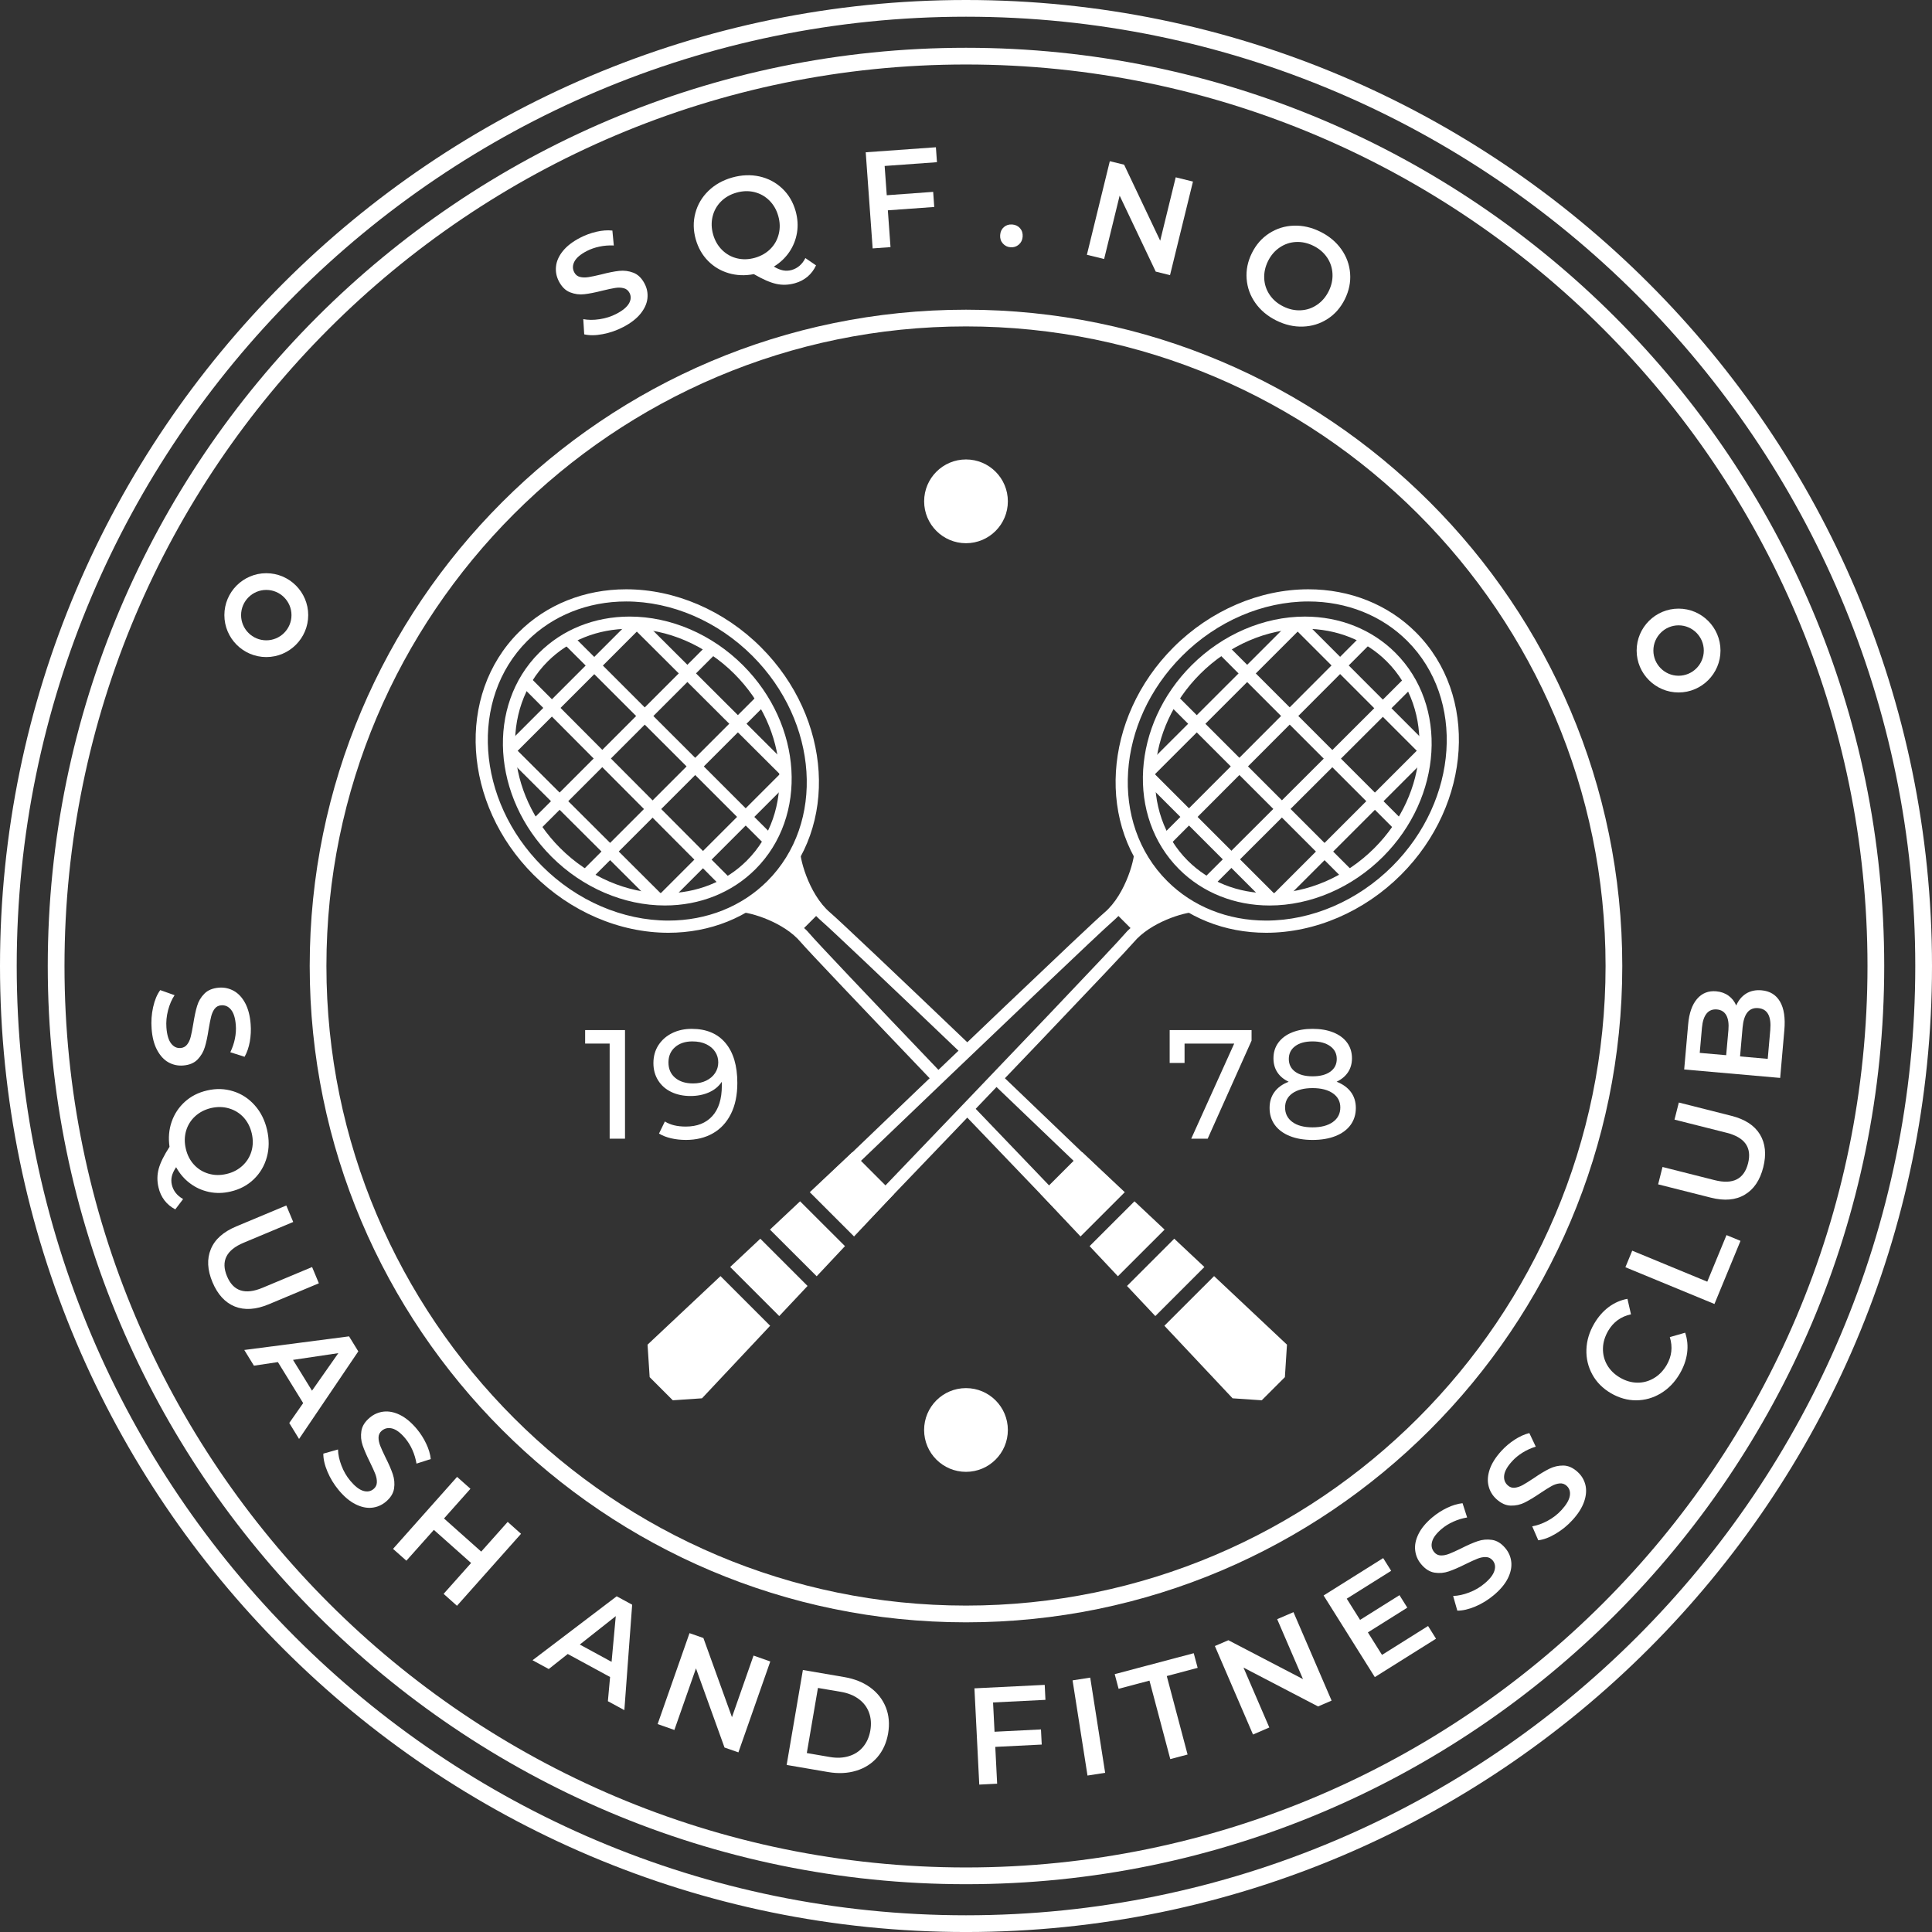
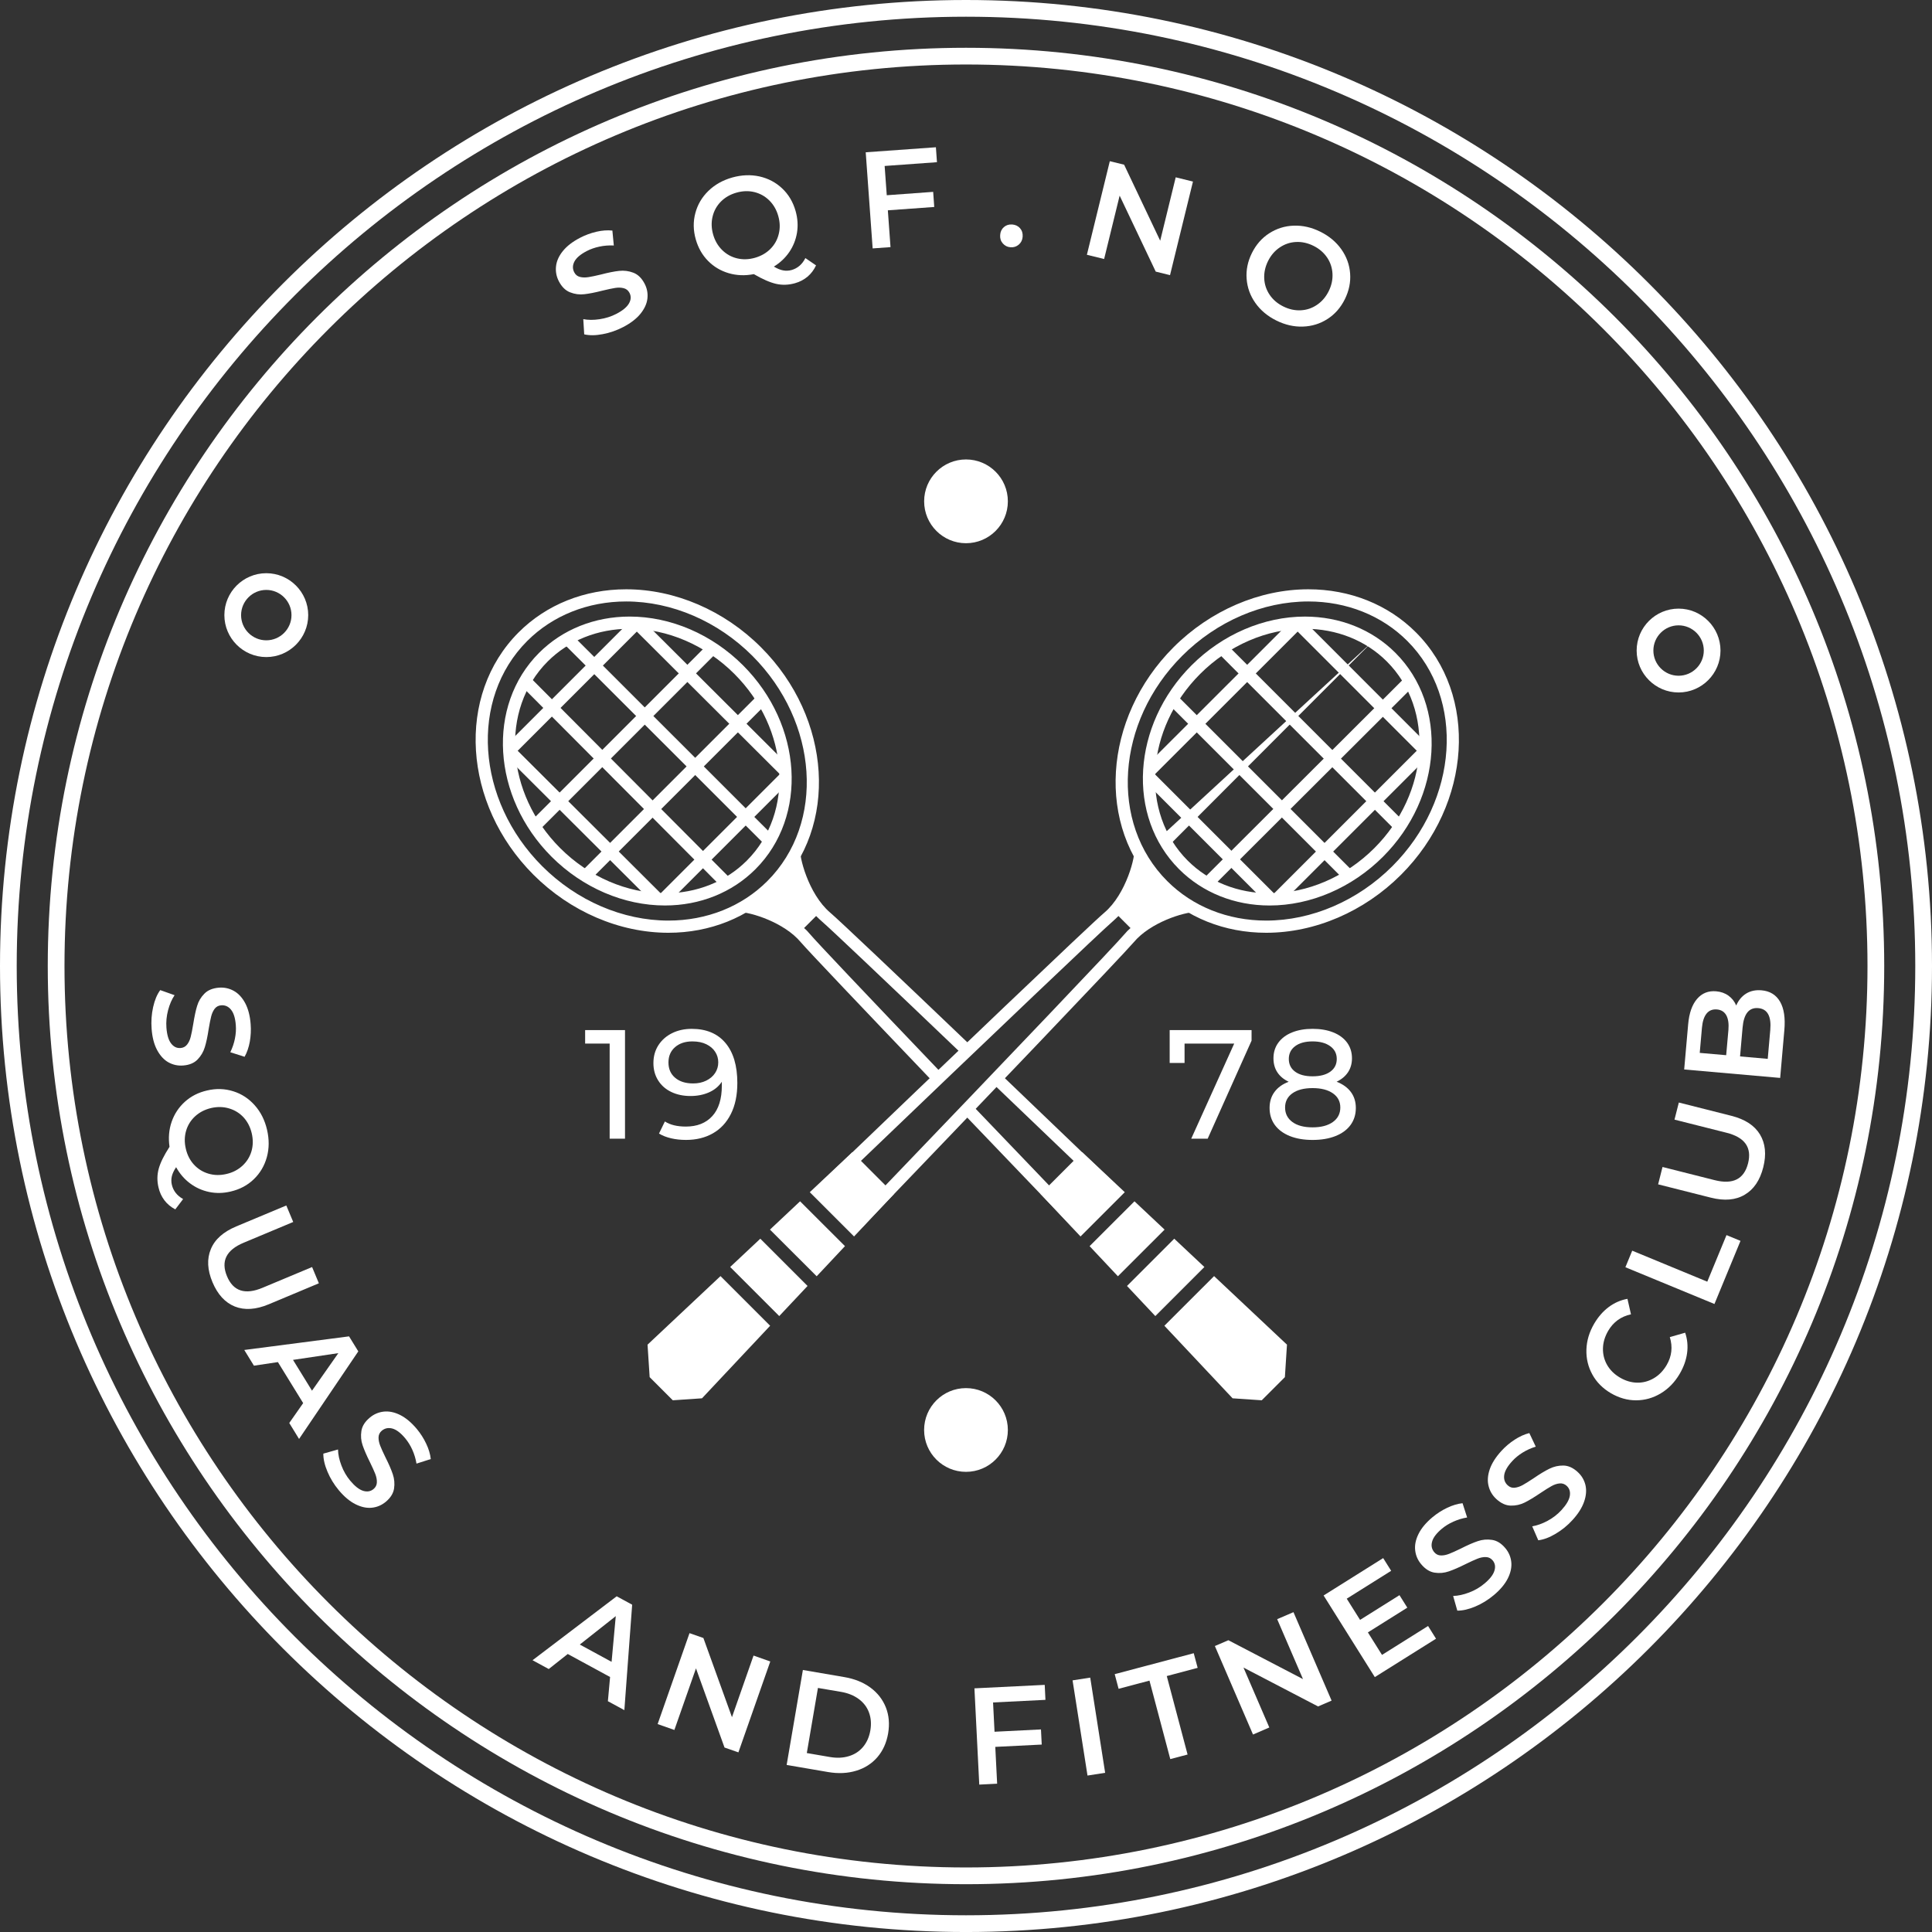
<svg xmlns="http://www.w3.org/2000/svg" width="126" height="126" viewBox="0 0 126 126" fill="none">
  <rect x="0" y="0" width="126" height="126" fill="#333333" stroke="none" />
  <path d="M39.306 21.793C38.842 21.883 38.439 21.884 38.101 21.805L38.04 20.814C38.361 20.876 38.719 20.876 39.109 20.817C39.501 20.758 39.863 20.643 40.198 20.469C40.613 20.253 40.887 20.026 41.023 19.784C41.157 19.547 41.167 19.319 41.055 19.101C40.97 18.941 40.846 18.839 40.678 18.796C40.51 18.752 40.322 18.745 40.117 18.779C39.911 18.812 39.638 18.87 39.297 18.953C38.819 19.075 38.423 19.153 38.108 19.188C37.793 19.226 37.486 19.184 37.187 19.067C36.885 18.952 36.638 18.711 36.447 18.345C36.288 18.036 36.226 17.713 36.262 17.373C36.297 17.034 36.444 16.702 36.704 16.378C36.964 16.053 37.338 15.764 37.825 15.51C38.165 15.333 38.522 15.202 38.894 15.114C39.267 15.027 39.615 15.002 39.938 15.037L40.031 16.01C39.711 15.994 39.4 16.019 39.097 16.083C38.792 16.147 38.516 16.243 38.266 16.373C37.858 16.586 37.59 16.813 37.463 17.056C37.337 17.297 37.332 17.534 37.452 17.761C37.533 17.92 37.658 18.02 37.826 18.061C37.991 18.103 38.178 18.106 38.384 18.073C38.591 18.041 38.862 17.983 39.205 17.9C39.667 17.779 40.059 17.701 40.379 17.666C40.699 17.632 41.007 17.671 41.305 17.785C41.605 17.9 41.848 18.136 42.038 18.498C42.199 18.805 42.26 19.128 42.223 19.464C42.186 19.801 42.036 20.132 41.774 20.458C41.512 20.783 41.136 21.073 40.647 21.328C40.216 21.552 39.77 21.707 39.306 21.793Z" fill="white" />
  <path d="M53.22 17.307C53.084 17.6 52.901 17.844 52.667 18.042C52.435 18.238 52.16 18.383 51.842 18.472C51.428 18.588 51.021 18.603 50.623 18.514C50.224 18.424 49.737 18.212 49.163 17.878C48.591 17.991 48.045 17.969 47.522 17.816C46.999 17.662 46.551 17.395 46.176 17.014C45.799 16.632 45.534 16.163 45.376 15.611C45.209 15.024 45.2 14.452 45.349 13.897C45.495 13.343 45.778 12.861 46.198 12.452C46.616 12.045 47.134 11.753 47.749 11.578C48.366 11.405 48.96 11.382 49.531 11.507C50.103 11.636 50.595 11.895 51.011 12.288C51.427 12.68 51.719 13.171 51.888 13.766C52.022 14.244 52.053 14.711 51.979 15.171C51.903 15.631 51.737 16.052 51.478 16.433C51.219 16.813 50.884 17.132 50.47 17.386C50.687 17.517 50.889 17.601 51.073 17.634C51.258 17.669 51.44 17.66 51.626 17.61C52.022 17.496 52.321 17.237 52.524 16.831L53.22 17.307ZM47.094 16.304C47.37 16.577 47.696 16.759 48.069 16.849C48.444 16.938 48.831 16.927 49.235 16.813C49.637 16.697 49.975 16.505 50.246 16.232C50.517 15.959 50.698 15.634 50.789 15.256C50.883 14.879 50.871 14.488 50.756 14.085C50.642 13.682 50.447 13.345 50.171 13.072C49.894 12.798 49.569 12.619 49.196 12.527C48.822 12.437 48.433 12.449 48.03 12.564C47.627 12.678 47.29 12.871 47.019 13.143C46.748 13.416 46.565 13.742 46.474 14.12C46.382 14.497 46.394 14.887 46.507 15.289C46.622 15.694 46.818 16.031 47.094 16.304Z" fill="white" />
  <path d="M57.694 10.824L57.832 12.733L60.859 12.513L60.929 13.498L57.903 13.716L58.077 16.116L56.912 16.201L56.46 9.932L61.037 9.604L61.106 10.578L57.694 10.824Z" fill="white" />
  <path d="M65.401 15.877C65.269 15.726 65.211 15.543 65.228 15.328C65.242 15.107 65.327 14.934 65.476 14.807C65.626 14.679 65.807 14.624 66.016 14.641C66.224 14.656 66.395 14.737 66.525 14.885C66.653 15.032 66.711 15.217 66.695 15.438C66.678 15.654 66.593 15.825 66.44 15.955C66.287 16.085 66.108 16.142 65.905 16.126C65.701 16.113 65.534 16.028 65.401 15.877Z" fill="white" />
  <path d="M77.802 11.841L76.306 17.944L75.374 17.714L73.02 12.759L72.008 16.892L70.884 16.616L72.379 10.513L73.312 10.741L75.665 15.699L76.677 11.564L77.802 11.841Z" fill="white" />
  <path d="M81.872 19.759C81.533 19.28 81.344 18.753 81.302 18.181C81.258 17.61 81.374 17.048 81.646 16.502C81.918 15.955 82.293 15.525 82.776 15.215C83.259 14.905 83.791 14.736 84.376 14.717C84.962 14.697 85.539 14.828 86.113 15.114C86.686 15.399 87.141 15.781 87.48 16.259C87.817 16.737 88.008 17.261 88.051 17.831C88.095 18.402 87.98 18.962 87.707 19.515C87.433 20.066 87.055 20.496 86.573 20.805C86.091 21.114 85.56 21.279 84.975 21.299C84.389 21.32 83.811 21.187 83.238 20.903C82.664 20.618 82.209 20.236 81.872 19.759ZM84.833 20.236C85.216 20.218 85.57 20.099 85.89 19.881C86.213 19.663 86.467 19.366 86.654 18.991C86.84 18.616 86.922 18.236 86.901 17.847C86.88 17.458 86.762 17.107 86.546 16.788C86.328 16.47 86.034 16.216 85.658 16.031C85.284 15.846 84.903 15.762 84.519 15.782C84.135 15.801 83.784 15.92 83.461 16.138C83.139 16.355 82.884 16.651 82.698 17.026C82.512 17.402 82.43 17.782 82.45 18.171C82.47 18.559 82.59 18.911 82.806 19.23C83.022 19.548 83.317 19.8 83.693 19.986C84.068 20.172 84.448 20.256 84.833 20.236Z" fill="white" />
  <path d="M63 122.883C29.98 122.883 3.115 96.018 3.115 62.999C3.115 29.98 29.98 3.116 63 3.116C96.021 3.116 122.884 29.98 122.884 62.999C122.884 96.018 96.021 122.883 63 122.883ZM63 4.206C30.581 4.206 4.206 30.58 4.206 62.999C4.206 95.419 30.581 121.791 63 121.791C95.418 121.791 121.793 95.419 121.793 62.999C121.794 30.58 95.418 4.206 63 4.206Z" fill="white" />
  <path d="M63 126.001C28.262 126.001 0 97.739 0 62.999C0 28.262 28.262 0 63 0C97.738 0 126 28.262 126 62.999C126.001 97.739 97.738 126.001 63 126.001ZM63 1.09C28.864 1.09 1.09 28.863 1.09 62.999C1.09 97.138 28.864 124.91 63 124.91C97.138 124.91 124.909 97.138 124.909 62.999C124.909 28.863 97.138 1.09 63 1.09Z" fill="white" />
  <path d="M109.473 45.161C107.966 45.161 106.738 43.933 106.738 42.428C106.738 40.919 107.965 39.693 109.473 39.693C110.978 39.693 112.206 40.919 112.206 42.428C112.206 43.933 110.978 45.161 109.473 45.161ZM109.473 40.783C108.567 40.783 107.829 41.521 107.829 42.427C107.829 43.333 108.567 44.07 109.473 44.07C110.378 44.07 111.117 43.333 111.117 42.427C111.117 41.521 110.378 40.783 109.473 40.783Z" fill="white" />
  <path d="M17.367 42.852C15.859 42.852 14.633 41.624 14.633 40.117C14.633 38.61 15.858 37.383 17.367 37.383C18.873 37.383 20.101 38.61 20.101 40.117C20.1 41.624 18.873 42.852 17.367 42.852ZM17.367 38.473C16.46 38.473 15.723 39.211 15.723 40.117C15.723 41.024 16.46 41.76 17.367 41.76C18.272 41.76 19.01 41.023 19.01 40.117C19.01 39.211 18.271 38.473 17.367 38.473Z" fill="white" />
-   <path d="M63 105.804C39.399 105.804 20.198 86.603 20.198 62.999C20.198 39.4 39.399 20.198 63 20.198C86.601 20.198 105.801 39.4 105.801 62.999C105.802 86.602 86.601 105.804 63 105.804ZM63 21.288C39.999 21.288 21.288 40 21.288 62.999C21.288 86.001 39.999 104.712 63 104.712C86 104.712 104.711 86.001 104.711 62.999C104.711 40 86 21.288 63 21.288Z" fill="white" />
  <path d="M65.73 32.695C65.73 34.203 64.509 35.427 63 35.427C61.493 35.427 60.27 34.203 60.27 32.695C60.27 31.188 61.493 29.964 63 29.964C64.509 29.964 65.73 31.188 65.73 32.695Z" fill="white" />
  <path d="M62.999 95.99C64.507 95.99 65.73 94.768 65.73 93.26C65.73 91.751 64.507 90.529 62.999 90.529C61.491 90.529 60.268 91.751 60.268 93.26C60.268 94.768 61.491 95.99 62.999 95.99Z" fill="white" />
  <path d="M49.585 80.785L47.62 82.63L50.82 85.831L52.666 83.867L49.585 80.785Z" fill="white" />
  <path d="M46.989 83.224L42.231 87.695L42.369 89.814L43.878 91.323L45.782 91.194L50.227 86.462L46.989 83.224Z" fill="white" />
  <path d="M82.576 60.833C79.863 60.833 77.373 59.835 75.561 58.023C71.47 53.935 71.906 46.842 76.533 42.214C78.939 39.81 82.144 38.432 85.329 38.432C88.04 38.432 90.531 39.428 92.342 41.241C96.433 45.331 95.996 52.423 91.37 57.052C88.965 59.455 85.759 60.833 82.576 60.833ZM85.329 39.226C82.353 39.226 79.352 40.519 77.096 42.775C72.779 47.093 72.342 53.682 76.124 57.462C77.784 59.123 80.075 60.038 82.576 60.038C85.551 60.038 88.55 58.745 90.808 56.489C95.124 52.171 95.561 45.583 91.781 41.802C90.118 40.141 87.827 39.226 85.329 39.226Z" fill="white" />
  <path d="M82.801 59.054C80.52 59.054 78.424 58.215 76.897 56.687C73.455 53.245 73.819 47.279 77.71 43.39C79.731 41.37 82.425 40.212 85.102 40.212C87.383 40.212 89.483 41.052 91.007 42.577C94.451 46.019 94.084 51.984 90.195 55.874C88.173 57.895 85.48 59.054 82.801 59.054ZM85.102 41.007C82.634 41.007 80.144 42.08 78.272 43.951C74.691 47.532 74.326 52.994 77.46 56.127C78.835 57.502 80.731 58.258 82.801 58.258C85.27 58.258 87.758 57.184 89.632 55.311C93.212 51.731 93.576 46.27 90.446 43.14C89.069 41.764 87.172 41.007 85.102 41.007Z" fill="white" />
-   <path d="M89.511 41.843L88.949 41.282L75.616 54.645L76.178 55.206L89.511 41.843Z" fill="white" />
+   <path d="M89.511 41.843L75.616 54.645L76.178 55.206L89.511 41.843Z" fill="white" />
  <path d="M92.305 44.635L91.745 44.073L78.673 57.115L79.233 57.677L92.305 44.635Z" fill="white" />
  <path d="M84.915 40.907L84.353 40.344L74.661 50.027L75.223 50.59L84.915 40.907Z" fill="white" />
  <path d="M83.555 58.926L82.995 58.363L92.68 48.678L93.243 49.241L83.555 58.926Z" fill="white" />
  <path d="M93.244 48.686L84.911 40.349L84.35 40.91L92.683 49.247L93.244 48.686Z" fill="white" />
  <path d="M91.667 53.691L79.818 41.838L79.256 42.4L91.105 54.252L91.667 53.691Z" fill="white" />
  <path d="M88.237 56.828L76.772 45.363L76.21 45.925L87.675 57.39L88.237 56.828Z" fill="white" />
  <path d="M83.102 58.275L75.211 50.385L74.649 50.946L82.54 58.837L83.102 58.275Z" fill="white" />
  <path d="M55.699 80.639L58.304 77.864L55.586 75.144L52.812 77.752L55.699 80.639Z" fill="white" />
  <path d="M52.179 78.346L50.215 80.192L53.262 83.235L55.107 81.27L52.179 78.346Z" fill="white" />
  <path d="M74.242 55.06L73.966 55.336C74.087 55.773 73.458 58.301 72.028 59.516C71.114 60.287 61.665 69.315 53.909 76.761L53.59 77.063L53.923 77.349C54.434 77.788 54.878 78.333 55.337 78.916C55.545 79.177 55.761 79.433 55.975 79.685L56.26 80.013L56.563 79.694C64.056 71.883 73.156 62.368 73.951 61.439C75.017 60.168 77.194 59.478 78.012 59.478C78.053 59.478 78.083 59.485 78.1 59.485L78.32 59.264L75.61 57.687L74.242 55.06ZM73.338 60.923C72.742 61.631 66.695 67.986 56.293 78.827C56.181 78.691 56.07 78.555 55.96 78.414C55.585 77.946 55.196 77.468 54.758 77.039C65.686 66.564 71.838 60.716 72.536 60.12C72.671 60.001 72.806 59.873 72.942 59.739L73.729 60.525C73.586 60.645 73.459 60.779 73.338 60.923ZM76.067 57.464L76.018 57.401L76.12 57.505L76.067 57.464Z" fill="white" />
  <path d="M76.581 80.785L78.547 82.63L75.347 85.831L73.5 83.867L76.581 80.785Z" fill="white" />
  <path d="M79.179 83.224L83.933 87.695L83.797 89.814L82.288 91.323L80.386 91.194L75.938 86.462L79.179 83.224Z" fill="white" />
  <path d="M34.795 57.052C30.169 52.423 29.733 45.331 33.823 41.241C35.635 39.428 38.125 38.432 40.836 38.432C44.023 38.432 47.228 39.81 49.631 42.214C54.26 46.842 54.697 53.935 50.606 58.023C48.794 59.835 46.303 60.833 43.592 60.833C40.406 60.833 37.2 59.455 34.795 57.052ZM34.385 41.802C30.607 45.583 31.042 52.171 35.359 56.489C37.615 58.745 40.616 60.038 43.591 60.038C46.09 60.038 48.382 59.123 50.044 57.462C53.824 53.682 53.386 47.093 49.071 42.775C46.816 40.519 43.814 39.226 40.836 39.226C38.339 39.226 36.047 40.141 34.385 41.802Z" fill="white" />
  <path d="M35.971 55.873C32.082 51.983 31.717 46.018 35.158 42.576C36.682 41.051 38.78 40.211 41.065 40.211C43.742 40.211 46.437 41.369 48.457 43.389C52.347 47.279 52.713 53.244 49.27 56.686C47.743 58.214 45.648 59.053 43.366 59.053C40.687 59.054 37.992 57.894 35.971 55.873ZM35.719 43.139C32.589 46.27 32.954 51.731 36.533 55.31C38.407 57.184 40.895 58.258 43.365 58.258C45.434 58.258 47.333 57.502 48.706 56.127C51.84 52.994 51.476 47.532 47.895 43.951C46.023 42.08 43.532 41.007 41.064 41.007C38.993 41.007 37.096 41.763 35.719 43.139Z" fill="white" />
  <path d="M49.997 55.201L50.558 54.64L37.206 41.296L36.645 41.857L49.997 55.201Z" fill="white" />
  <path d="M46.912 57.697L47.476 57.135L34.446 44.049L33.881 44.611L46.912 57.697Z" fill="white" />
  <path d="M50.953 50.582L51.514 50.02L41.812 40.348L41.251 40.911L50.953 50.582Z" fill="white" />
  <path d="M42.619 58.916L43.18 58.352L33.48 48.682L32.918 49.245L42.619 58.916Z" fill="white" />
  <path d="M33.486 49.239L41.82 40.903L41.258 40.341L32.924 48.677L33.486 49.239Z" fill="white" />
  <path d="M35.056 54.254L46.905 42.402L46.343 41.84L34.494 53.692L35.056 54.254Z" fill="white" />
  <path d="M38.495 57.39L49.96 45.926L49.398 45.364L37.933 56.828L38.495 57.39Z" fill="white" />
  <path d="M43.628 58.842L51.519 50.951L50.957 50.389L43.066 58.28L43.628 58.842Z" fill="white" />
  <path d="M70.468 80.639L67.863 77.864L70.58 75.144L73.355 77.752L70.468 80.639Z" fill="white" />
  <path d="M73.987 78.346L75.951 80.192L72.907 83.235L71.061 81.27L73.987 78.346Z" fill="white" />
  <path d="M50.15 57.402L50.048 57.506L50.102 57.464L50.15 57.402Z" fill="white" />
  <path d="M52.827 60.923C52.709 60.779 52.582 60.645 52.439 60.525L53.225 59.739C53.361 59.873 53.496 60.001 53.631 60.12C54.117 60.536 57.275 63.523 62.851 68.851C63.023 68.727 63.146 68.419 63.284 68.165C58.574 63.665 54.707 59.995 54.139 59.516C52.709 58.301 52.08 55.773 52.2 55.336L51.924 55.06L50.555 57.686L47.845 59.263L48.067 59.484C48.082 59.484 48.114 59.477 48.155 59.477C48.974 59.477 51.15 60.168 52.215 61.438C52.705 62.011 56.355 65.849 60.837 70.538C61.035 70.395 61.342 70.278 61.549 70.137C56.272 64.617 53.241 61.413 52.827 60.923Z" fill="white" />
  <path d="M72.257 76.761C70.037 74.628 67.675 72.367 65.417 70.205C65.176 70.343 64.863 70.466 64.71 70.625C66.691 72.518 68.924 74.656 71.409 77.039C70.971 77.468 70.582 77.946 70.207 78.414C70.096 78.556 69.985 78.691 69.873 78.827C67.459 76.309 65.283 74.039 63.351 72.021C63.211 72.247 63.093 72.56 62.94 72.738C65.137 75.036 67.437 77.435 69.604 79.694L69.907 80.012L70.193 79.684C70.406 79.432 70.622 79.177 70.828 78.915C71.29 78.332 71.734 77.787 72.242 77.348L72.576 77.062L72.257 76.761Z" fill="white" />
  <path d="M9.986 65.683C10.089 65.221 10.244 64.851 10.451 64.572L11.386 64.904C11.202 65.176 11.061 65.506 10.96 65.888C10.861 66.27 10.825 66.649 10.854 67.024C10.889 67.49 10.991 67.833 11.159 68.052C11.325 68.269 11.532 68.369 11.776 68.349C11.953 68.337 12.096 68.259 12.203 68.123C12.31 67.986 12.39 67.817 12.439 67.614C12.489 67.414 12.544 67.141 12.601 66.793C12.68 66.306 12.761 65.91 12.854 65.608C12.944 65.302 13.102 65.034 13.329 64.806C13.552 64.576 13.872 64.445 14.284 64.412C14.629 64.386 14.951 64.458 15.249 64.623C15.546 64.788 15.793 65.054 15.99 65.42C16.185 65.788 16.306 66.244 16.347 66.793C16.377 67.176 16.358 67.554 16.292 67.933C16.223 68.309 16.111 68.639 15.951 68.921L15.02 68.624C15.159 68.337 15.26 68.043 15.321 67.737C15.382 67.431 15.402 67.141 15.379 66.859C15.345 66.399 15.24 66.063 15.068 65.852C14.896 65.639 14.683 65.544 14.425 65.563C14.245 65.578 14.105 65.653 13.999 65.789C13.898 65.927 13.819 66.096 13.77 66.298C13.72 66.501 13.665 66.773 13.607 67.121C13.536 67.594 13.453 67.985 13.359 68.29C13.266 68.599 13.107 68.867 12.885 69.098C12.662 69.327 12.348 69.459 11.944 69.489C11.597 69.516 11.276 69.445 10.98 69.28C10.685 69.114 10.441 68.844 10.244 68.476C10.047 68.107 9.929 67.648 9.888 67.099C9.851 66.616 9.883 66.145 9.986 65.683Z" fill="white" />
  <path d="M11.432 78.872C11.146 78.722 10.912 78.528 10.726 78.285C10.54 78.041 10.409 77.76 10.337 77.44C10.237 77.02 10.244 76.614 10.351 76.22C10.46 75.825 10.694 75.35 11.056 74.792C10.972 74.215 11.017 73.67 11.196 73.155C11.375 72.643 11.665 72.207 12.064 71.848C12.463 71.49 12.943 71.246 13.502 71.119C14.097 70.978 14.667 70.997 15.215 71.171C15.762 71.342 16.229 71.65 16.617 72.089C17.006 72.526 17.271 73.058 17.416 73.682C17.561 74.307 17.558 74.901 17.403 75.465C17.248 76.029 16.964 76.51 16.553 76.906C16.143 77.303 15.635 77.572 15.035 77.71C14.55 77.824 14.081 77.831 13.627 77.735C13.172 77.637 12.758 77.451 12.39 77.172C12.022 76.897 11.72 76.545 11.486 76.121C11.343 76.332 11.252 76.527 11.207 76.711C11.165 76.892 11.163 77.078 11.207 77.265C11.301 77.666 11.547 77.978 11.942 78.2L11.432 78.872ZM12.726 72.801C12.441 73.062 12.244 73.381 12.136 73.75C12.029 74.119 12.022 74.507 12.118 74.915C12.212 75.324 12.39 75.671 12.648 75.953C12.909 76.237 13.224 76.433 13.597 76.543C13.969 76.653 14.36 76.661 14.768 76.564C15.176 76.472 15.522 76.29 15.809 76.028C16.095 75.765 16.292 75.45 16.4 75.082C16.508 74.712 16.513 74.323 16.419 73.916C16.324 73.508 16.147 73.162 15.889 72.876C15.628 72.594 15.312 72.398 14.939 72.288C14.566 72.177 14.176 72.17 13.768 72.263C13.36 72.36 13.013 72.538 12.726 72.801Z" fill="white" />
  <path d="M13.75 81.467C14.01 80.83 14.562 80.339 15.402 79.986L18.672 78.618L19.123 79.694L15.894 81.046C14.755 81.52 14.393 82.251 14.805 83.235C15.213 84.212 15.986 84.462 17.123 83.985L20.354 82.633L20.796 83.693L17.526 85.063C16.686 85.414 15.949 85.46 15.313 85.207C14.677 84.949 14.193 84.421 13.856 83.618C13.523 82.822 13.485 82.104 13.75 81.467Z" fill="white" />
  <path d="M19.772 91.507L18.124 88.832L16.561 89.066L15.931 88.042L22.764 87.154L23.367 88.133L19.504 93.845L18.865 92.804L19.772 91.507ZM20.348 90.697L22.066 88.248L19.11 88.688L20.348 90.697Z" fill="white" />
  <path d="M21.356 95.978C21.172 95.542 21.083 95.151 21.087 94.802L22.044 94.531C22.05 94.859 22.126 95.209 22.268 95.578C22.407 95.948 22.599 96.278 22.84 96.567C23.141 96.926 23.421 97.147 23.684 97.228C23.945 97.307 24.171 97.27 24.36 97.112C24.498 96.997 24.571 96.855 24.578 96.68C24.585 96.506 24.55 96.324 24.475 96.128C24.398 95.934 24.284 95.681 24.129 95.365C23.91 94.925 23.75 94.553 23.647 94.252C23.544 93.951 23.52 93.645 23.569 93.325C23.619 93.006 23.802 92.715 24.119 92.452C24.386 92.228 24.688 92.1 25.029 92.061C25.367 92.025 25.722 92.097 26.095 92.281C26.467 92.468 26.829 92.77 27.183 93.192C27.428 93.488 27.633 93.806 27.795 94.153C27.96 94.498 28.06 94.835 28.094 95.156L27.163 95.453C27.11 95.14 27.02 94.84 26.893 94.556C26.765 94.272 26.611 94.023 26.43 93.806C26.137 93.453 25.856 93.24 25.595 93.167C25.331 93.095 25.1 93.142 24.902 93.305C24.765 93.419 24.694 93.565 24.688 93.736C24.683 93.906 24.72 94.089 24.795 94.283C24.871 94.477 24.986 94.733 25.141 95.048C25.357 95.474 25.515 95.842 25.618 96.147C25.72 96.45 25.747 96.762 25.7 97.076C25.651 97.394 25.472 97.682 25.159 97.944C24.892 98.165 24.589 98.295 24.254 98.329C23.918 98.365 23.562 98.29 23.187 98.103C22.813 97.917 22.45 97.612 22.096 97.19C21.785 96.817 21.538 96.412 21.356 95.978Z" fill="white" />
-   <path d="M33.98 100.031L29.803 104.725L28.931 103.948L30.724 101.935L28.295 99.775L26.503 101.785L25.633 101.013L29.809 96.318L30.681 97.094L28.957 99.031L31.384 101.192L33.11 99.254L33.98 100.031Z" fill="white" />
  <path d="M39.788 109.37L37.027 107.869L35.788 108.85L34.731 108.276L40.218 104.106L41.228 104.654L40.719 111.531L39.645 110.948L39.788 109.37ZM39.886 108.381L40.159 105.4L37.813 107.253L39.886 108.381Z" fill="white" />
  <path d="M50.236 108.357L48.157 114.285L47.251 113.969L45.39 108.807L43.981 112.824L42.889 112.44L44.968 106.51L45.873 106.826L47.737 111.99L49.144 107.972L50.236 108.357Z" fill="white" />
  <path d="M52.362 108.912L55.069 109.376C55.73 109.489 56.295 109.716 56.766 110.06C57.233 110.406 57.569 110.837 57.774 111.354C57.977 111.871 58.025 112.437 57.921 113.049C57.815 113.664 57.58 114.181 57.217 114.603C56.853 115.021 56.394 115.316 55.837 115.483C55.279 115.654 54.672 115.681 54.01 115.569L51.303 115.105L52.362 108.912ZM54.124 114.588C54.578 114.665 54.993 114.647 55.367 114.53C55.743 114.416 56.051 114.212 56.291 113.923C56.531 113.635 56.689 113.277 56.762 112.852C56.833 112.428 56.805 112.039 56.673 111.684C56.543 111.33 56.32 111.039 56.003 110.805C55.688 110.573 55.304 110.417 54.85 110.339L53.344 110.083L52.618 114.329L54.124 114.588Z" fill="white" />
  <path d="M64.765 111.03L64.861 112.94L67.889 112.789L67.939 113.776L64.91 113.927L65.031 116.328L63.865 116.387L63.55 110.109L68.134 109.883L68.181 110.86L64.765 111.03Z" fill="white" />
  <path d="M69.95 109.589L71.102 109.41L72.075 115.618L70.924 115.797L69.95 109.589Z" fill="white" />
  <path d="M74.965 109.605L72.952 110.14L72.698 109.184L77.852 107.818L78.108 108.773L76.094 109.308L77.451 114.426L76.323 114.724L74.965 109.605Z" fill="white" />
  <path d="M84.357 105.141L86.843 110.909L85.962 111.29L81.097 108.755L82.781 112.662L81.718 113.122L79.231 107.35L80.111 106.971L84.978 109.507L83.294 105.598L84.357 105.141Z" fill="white" />
  <path d="M93.135 106.043L93.654 106.872L89.662 109.376L86.322 104.053L90.207 101.615L90.728 102.444L87.831 104.262L88.7 105.645L91.27 104.033L91.781 104.847L89.21 106.461L90.131 107.928L93.135 106.043Z" fill="white" />
  <path d="M96.217 104.772C95.78 104.956 95.39 105.045 95.042 105.042L94.77 104.085C95.098 104.075 95.445 104 95.815 103.858C96.185 103.718 96.514 103.526 96.803 103.283C97.162 102.987 97.382 102.704 97.461 102.441C97.544 102.179 97.505 101.954 97.347 101.764C97.231 101.628 97.087 101.554 96.912 101.548C96.74 101.541 96.556 101.576 96.364 101.651C96.168 101.729 95.914 101.844 95.598 101.999C95.158 102.219 94.788 102.38 94.489 102.481C94.186 102.586 93.877 102.613 93.561 102.564C93.241 102.514 92.95 102.33 92.686 102.014C92.461 101.747 92.331 101.444 92.294 101.105C92.256 100.767 92.327 100.412 92.513 100.039C92.696 99.667 92.998 99.305 93.422 98.95C93.716 98.705 94.036 98.499 94.381 98.335C94.727 98.17 95.063 98.07 95.383 98.035L95.683 98.966C95.367 99.018 95.07 99.11 94.787 99.237C94.501 99.364 94.252 99.519 94.036 99.699C93.683 99.996 93.47 100.274 93.399 100.538C93.324 100.802 93.372 101.031 93.537 101.23C93.653 101.366 93.796 101.438 93.967 101.442C94.139 101.448 94.321 101.411 94.516 101.334C94.71 101.259 94.963 101.143 95.28 100.989C95.706 100.772 96.071 100.612 96.375 100.51C96.68 100.406 96.992 100.379 97.308 100.428C97.624 100.475 97.913 100.653 98.174 100.966C98.397 101.233 98.526 101.534 98.562 101.871C98.597 102.206 98.523 102.564 98.337 102.938C98.15 103.311 97.846 103.675 97.424 104.029C97.055 104.339 96.65 104.589 96.217 104.772Z" fill="white" />
  <path d="M101.45 100.031C101.045 100.273 100.667 100.412 100.322 100.453L99.926 99.542C100.249 99.488 100.586 99.369 100.934 99.181C101.281 98.994 101.583 98.76 101.837 98.481C102.153 98.135 102.333 97.83 102.379 97.558C102.424 97.287 102.356 97.069 102.177 96.904C102.044 96.781 101.891 96.729 101.718 96.745C101.544 96.76 101.367 96.818 101.185 96.92C101.003 97.021 100.767 97.169 100.474 97.365C100.066 97.641 99.721 97.85 99.438 97.991C99.152 98.133 98.849 98.2 98.527 98.192C98.204 98.185 97.891 98.042 97.587 97.763C97.331 97.527 97.162 97.244 97.081 96.912C96.997 96.583 97.023 96.22 97.156 95.826C97.291 95.433 97.544 95.034 97.915 94.627C98.173 94.344 98.463 94.099 98.786 93.89C99.106 93.682 99.424 93.539 99.739 93.461L100.158 94.346C99.855 94.439 99.568 94.57 99.305 94.732C99.041 94.897 98.813 95.081 98.624 95.29C98.312 95.629 98.138 95.933 98.1 96.204C98.064 96.476 98.14 96.698 98.331 96.87C98.463 96.992 98.615 97.045 98.785 97.026C98.955 97.007 99.133 96.949 99.314 96.848C99.496 96.746 99.734 96.598 100.025 96.404C100.419 96.133 100.761 95.927 101.049 95.786C101.338 95.643 101.643 95.575 101.963 95.579C102.282 95.586 102.593 95.724 102.891 95.999C103.149 96.233 103.315 96.516 103.397 96.844C103.476 97.174 103.45 97.537 103.313 97.932C103.177 98.326 102.925 98.729 102.553 99.133C102.225 99.495 101.856 99.791 101.45 100.031Z" fill="white" />
  <path d="M108.311 90.871C107.812 91.173 107.278 91.321 106.707 91.325C106.139 91.327 105.586 91.169 105.056 90.86C104.524 90.547 104.12 90.14 103.847 89.639C103.572 89.138 103.443 88.597 103.462 88.013C103.481 87.431 103.651 86.866 103.972 86.32C104.235 85.875 104.548 85.516 104.918 85.24C105.289 84.965 105.696 84.786 106.138 84.707L106.368 85.716C105.715 85.859 105.219 86.217 104.883 86.791C104.666 87.164 104.55 87.544 104.541 87.933C104.531 88.321 104.622 88.686 104.813 89.02C105.007 89.355 105.285 89.629 105.652 89.844C106.019 90.059 106.394 90.168 106.78 90.174C107.167 90.179 107.527 90.08 107.864 89.881C108.197 89.685 108.474 89.399 108.693 89.028C109.029 88.454 109.099 87.846 108.901 87.203L109.902 86.915C110.047 87.34 110.089 87.784 110.028 88.243C109.966 88.704 109.804 89.155 109.544 89.599C109.222 90.148 108.811 90.571 108.311 90.871Z" fill="white" />
  <path d="M106.004 82.646L106.449 81.566L111.344 83.588L112.598 80.55L113.511 80.926L111.812 85.043L106.004 82.646Z" fill="white" />
  <path d="M113.788 77.915C113.198 78.268 112.459 78.331 111.578 78.108L108.139 77.24L108.425 76.107L111.82 76.965C113.016 77.268 113.743 76.902 114.004 75.869C114.264 74.842 113.797 74.176 112.603 73.876L109.206 73.019L109.489 71.904L112.926 72.773C113.809 72.998 114.426 73.401 114.781 73.987C115.136 74.575 115.207 75.288 114.995 76.128C114.782 76.97 114.381 77.566 113.788 77.915Z" fill="white" />
  <path d="M113.871 64.803C114.156 64.626 114.494 64.551 114.888 64.586C115.43 64.634 115.832 64.88 116.089 65.323C116.347 65.766 116.441 66.388 116.37 67.186L116.098 70.299L109.838 69.748L110.096 66.815C110.159 66.074 110.356 65.518 110.679 65.145C111.003 64.769 111.418 64.606 111.925 64.65C112.236 64.677 112.504 64.773 112.73 64.937C112.956 65.101 113.121 65.316 113.232 65.576C113.376 65.24 113.59 64.983 113.871 64.803ZM110.852 68.666L112.577 68.817L112.723 67.172C112.757 66.766 112.712 66.449 112.586 66.216C112.458 65.987 112.256 65.859 111.976 65.834C111.688 65.809 111.463 65.9 111.298 66.103C111.132 66.309 111.034 66.615 110.997 67.019L110.852 68.666ZM114.67 65.747C114.067 65.694 113.725 66.117 113.646 67.019L113.482 68.897L115.287 69.056L115.452 67.178C115.532 66.278 115.27 65.8 114.67 65.747Z" fill="white" />
  <path d="M40.761 67.18V74.262H39.76V68.059H38.161V67.18H40.761Z" fill="white" />
  <path d="M47.313 68.02C47.829 68.633 48.087 69.504 48.087 70.63C48.087 71.42 47.947 72.092 47.667 72.648C47.388 73.205 46.996 73.627 46.493 73.913C45.991 74.2 45.406 74.343 44.738 74.343C44.395 74.343 44.071 74.308 43.767 74.237C43.463 74.165 43.2 74.063 42.978 73.928L43.362 73.139C43.706 73.361 44.162 73.472 44.728 73.472C45.464 73.472 46.038 73.245 46.453 72.79C46.869 72.336 47.076 71.672 47.076 70.802V70.549C46.874 70.853 46.594 71.083 46.236 71.242C45.878 71.4 45.477 71.479 45.032 71.479C44.567 71.479 44.15 71.392 43.783 71.217C43.415 71.041 43.129 70.79 42.923 70.462C42.717 70.135 42.614 69.759 42.614 69.335C42.614 68.89 42.724 68.497 42.943 68.16C43.162 67.824 43.461 67.562 43.838 67.377C44.216 67.191 44.641 67.099 45.113 67.099C46.064 67.099 46.797 67.406 47.313 68.02ZM46.054 70.478C46.304 70.356 46.497 70.192 46.636 69.983C46.774 69.773 46.843 69.541 46.843 69.284C46.843 69.035 46.778 68.807 46.645 68.601C46.514 68.395 46.322 68.23 46.069 68.105C45.816 67.98 45.511 67.918 45.154 67.918C44.688 67.918 44.312 68.043 44.026 68.292C43.738 68.542 43.595 68.875 43.595 69.293C43.595 69.712 43.74 70.044 44.031 70.29C44.321 70.537 44.712 70.659 45.205 70.659C45.521 70.66 45.804 70.6 46.054 70.478Z" fill="white" />
  <path d="M81.624 67.18V67.868L78.762 74.262H77.689L80.492 68.059H77.254V69.324H76.283V67.18H81.624Z" fill="white" />
  <path d="M88.1 71.217C88.316 71.506 88.424 71.854 88.424 72.259C88.424 72.684 88.309 73.053 88.08 73.368C87.85 73.681 87.523 73.922 87.098 74.091C86.674 74.259 86.175 74.344 85.601 74.344C85.034 74.344 84.54 74.259 84.119 74.091C83.698 73.922 83.371 73.681 83.142 73.368C82.913 73.053 82.799 72.685 82.799 72.259C82.799 71.854 82.904 71.506 83.118 71.217C83.329 70.927 83.638 70.704 84.043 70.549C83.72 70.394 83.472 70.189 83.305 69.932C83.136 69.676 83.052 69.371 83.052 69.021C83.052 68.629 83.158 68.288 83.371 67.998C83.584 67.709 83.882 67.486 84.267 67.331C84.651 67.176 85.096 67.098 85.602 67.098C86.115 67.098 86.564 67.175 86.953 67.331C87.341 67.486 87.641 67.708 87.854 67.998C88.066 68.288 88.172 68.628 88.172 69.021C88.172 69.365 88.086 69.666 87.915 69.926C87.743 70.186 87.494 70.393 87.171 70.548C87.574 70.704 87.884 70.927 88.1 71.217ZM86.927 73.174C87.25 72.942 87.412 72.626 87.412 72.228C87.412 71.837 87.25 71.528 86.927 71.303C86.603 71.077 86.162 70.963 85.601 70.963C85.041 70.963 84.603 71.077 84.286 71.303C83.969 71.528 83.81 71.837 83.81 72.228C83.81 72.626 83.969 72.942 84.286 73.174C84.603 73.407 85.041 73.523 85.601 73.523C86.162 73.523 86.602 73.407 86.927 73.174ZM84.468 68.227C84.192 68.432 84.053 68.711 84.053 69.062C84.053 69.413 84.189 69.689 84.463 69.891C84.737 70.094 85.116 70.194 85.601 70.194C86.094 70.194 86.48 70.094 86.76 69.891C87.039 69.689 87.18 69.413 87.18 69.062C87.18 68.711 87.036 68.432 86.749 68.227C86.463 68.021 86.08 67.918 85.601 67.918C85.122 67.918 84.745 68.021 84.468 68.227Z" fill="white" />
</svg>